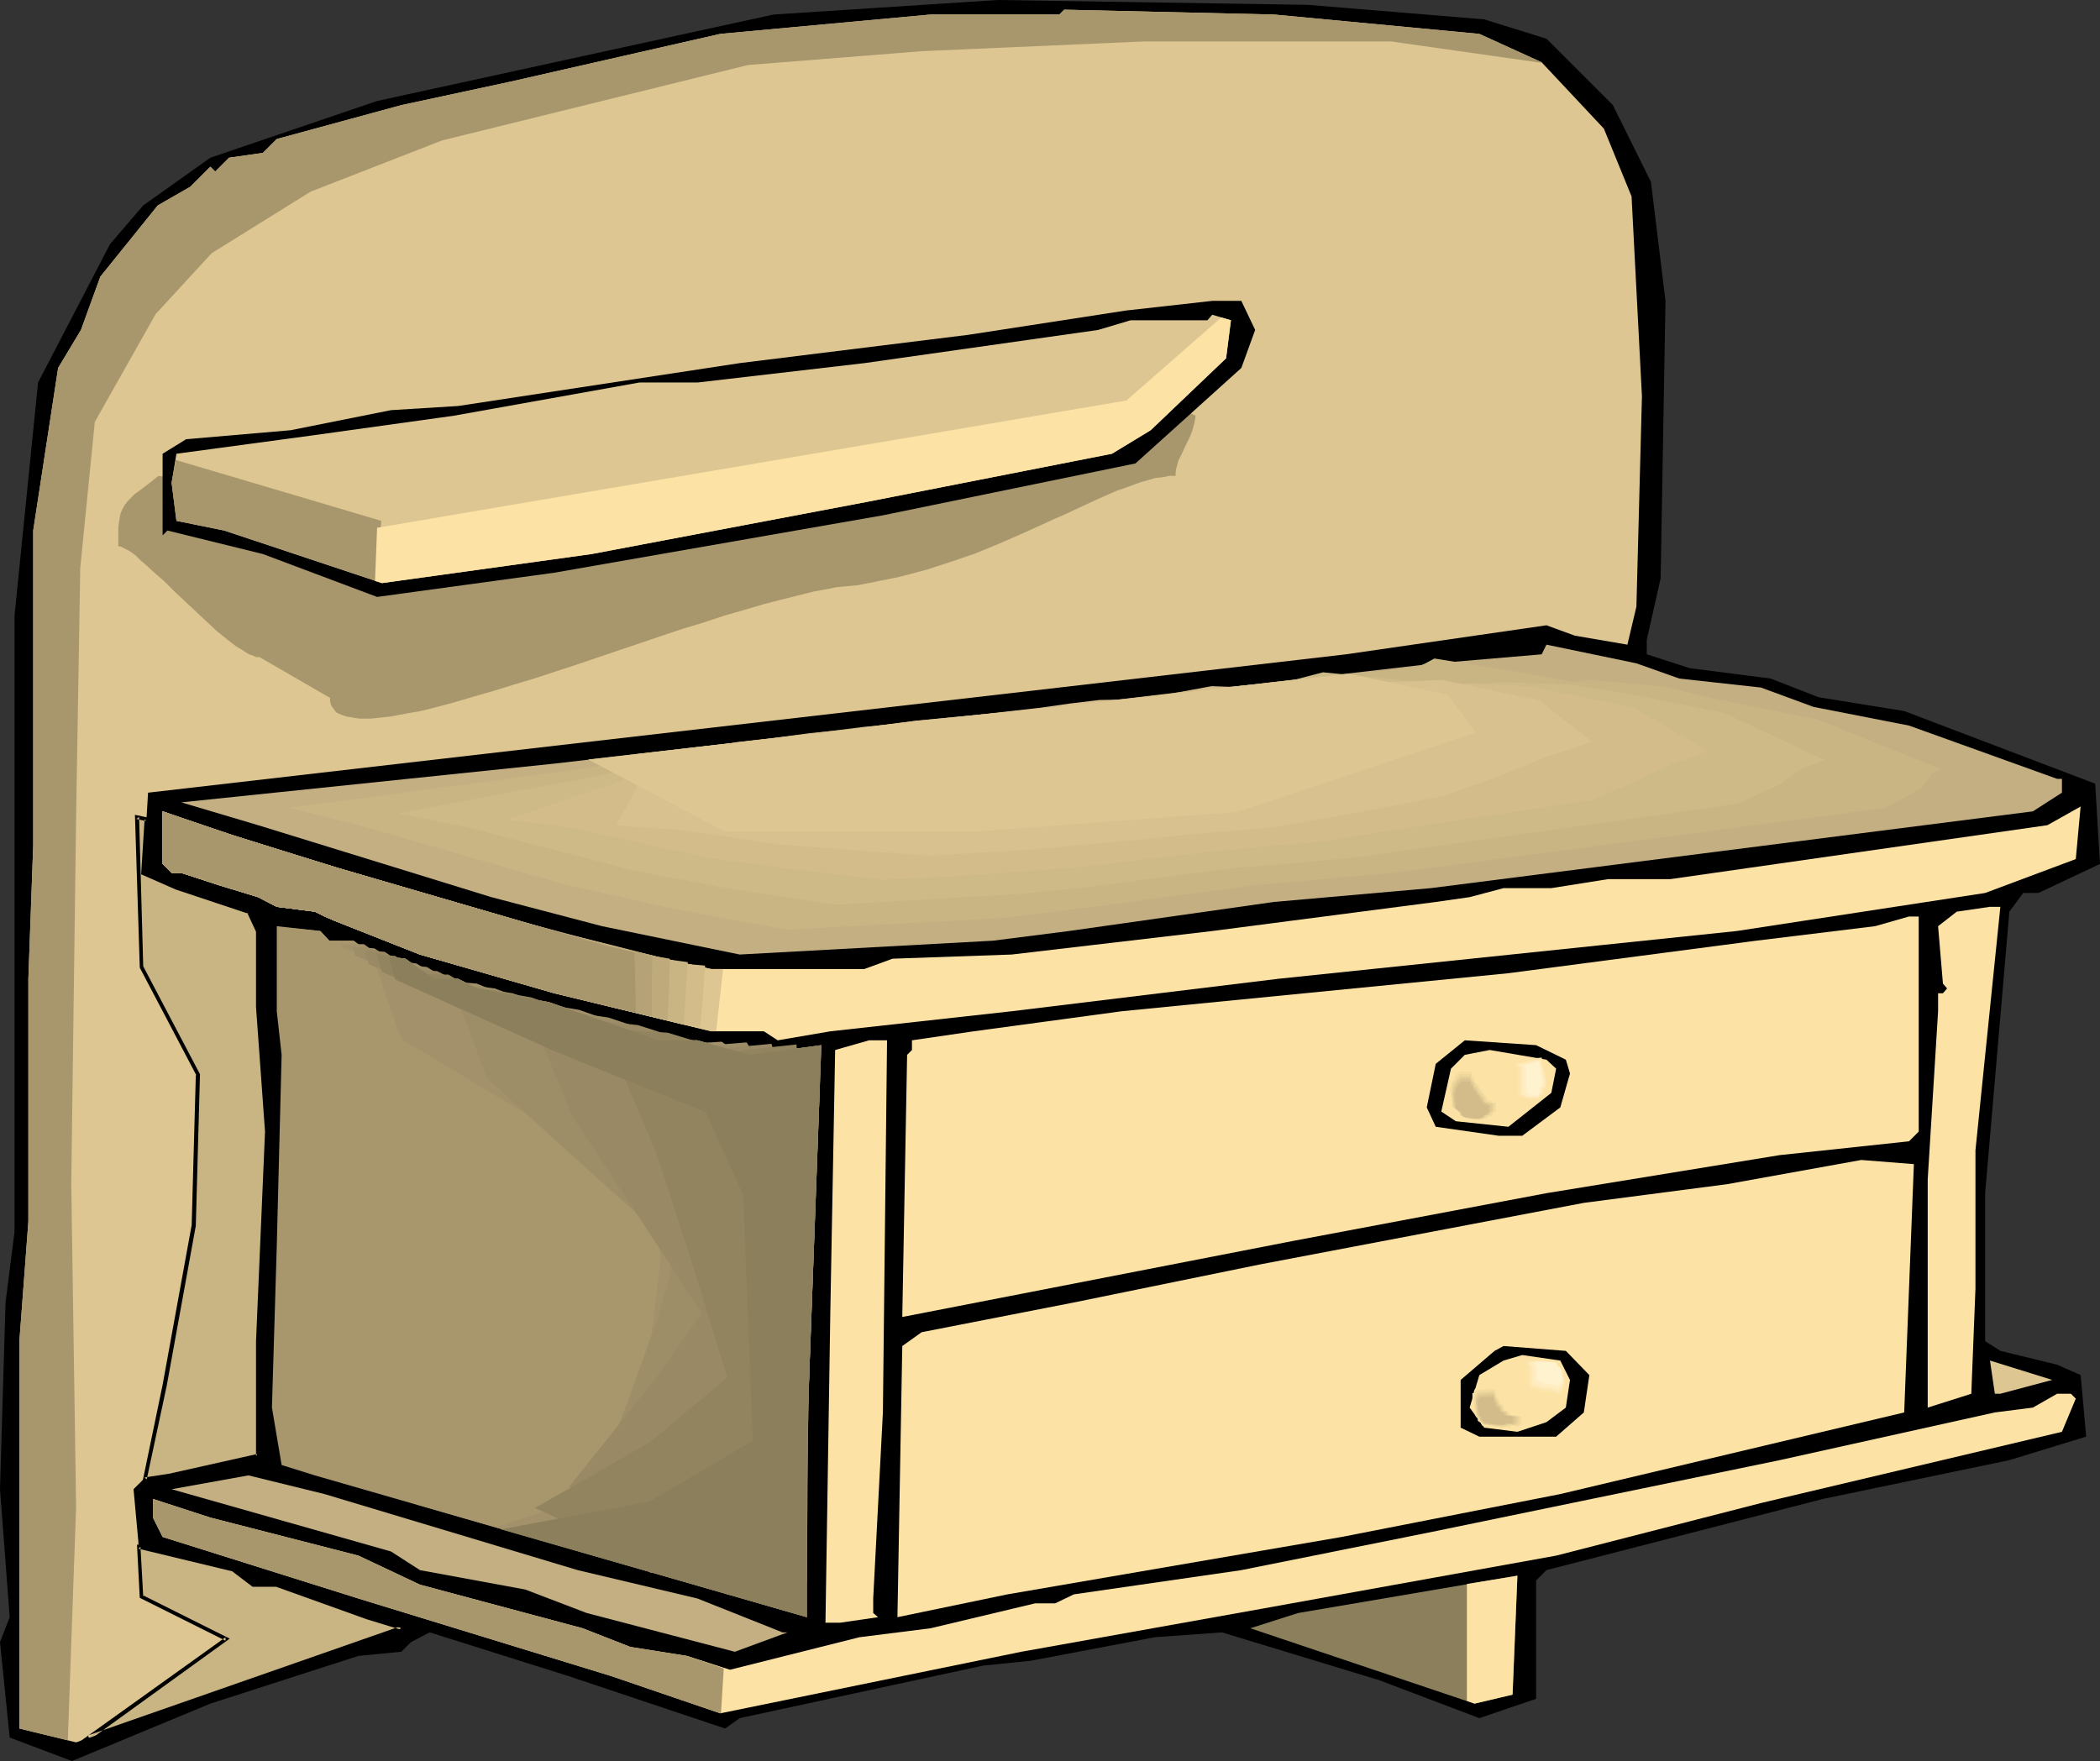
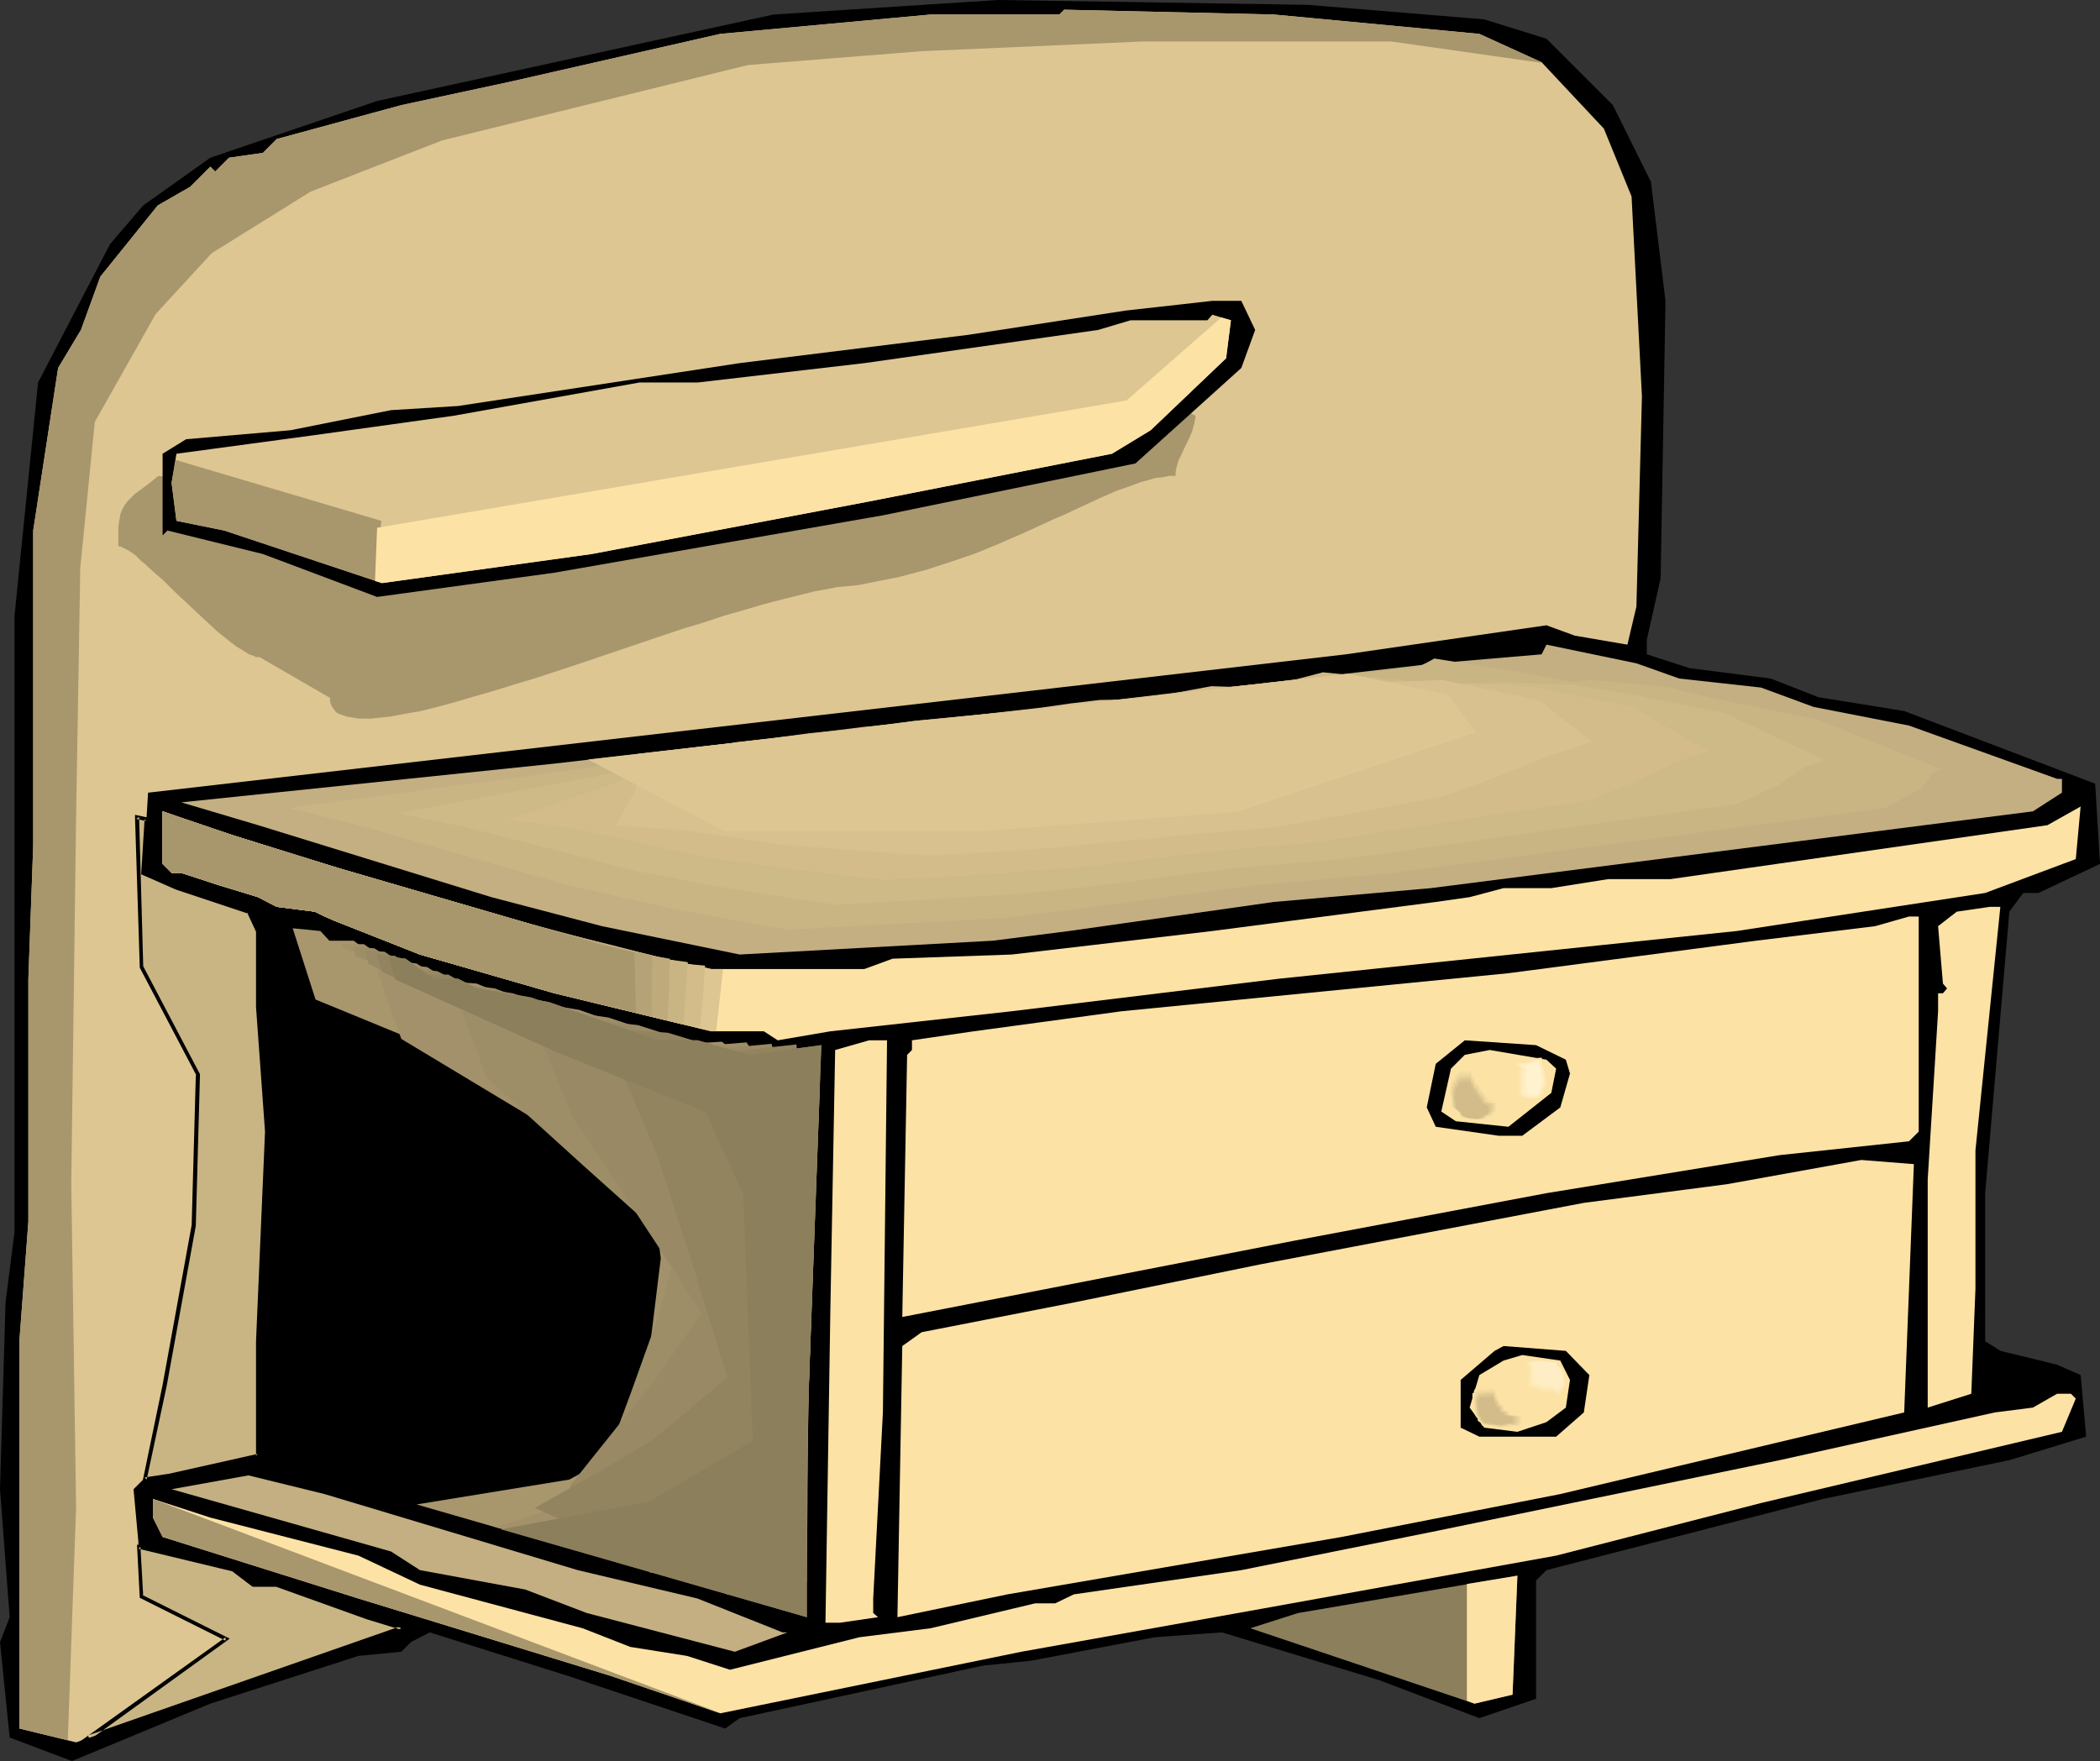
<svg xmlns="http://www.w3.org/2000/svg" xmlns:ns1="http://sodipodi.sourceforge.net/DTD/sodipodi-0.dtd" xmlns:ns2="http://www.inkscape.org/namespaces/inkscape" version="1.0" width="129.766mm" height="108.851mm" id="svg69" ns1:docname="Drawers 1.wmf">
  <rect width="100%" height="100%" fill="#333333" stroke="none" />
  <ns1:namedview id="namedview69" pagecolor="#ffffff" bordercolor="#000000" borderopacity="0.25" ns2:showpageshadow="2" ns2:pageopacity="0.0" ns2:pagecheckerboard="0" ns2:deskcolor="#d1d1d1" ns2:document-units="mm" />
  <defs id="defs1">
    <pattern id="WMFhbasepattern" patternUnits="userSpaceOnUse" width="6" height="6" x="0" y="0" />
  </defs>
  <path style="fill:#000000;fill-opacity:1;fill-rule:evenodd;stroke:none" d="m 346.632,4.524 14.544,4.524 15.514,15.513 8.888,17.936 3.394,27.793 -1.131,64.797 -3.232,14.381 v 3.393 l 10.019,3.232 18.907,2.424 11.15,4.363 20.038,3.232 44.602,16.967 1.131,18.744 -14.382,6.787 h -3.555 l -3.232,4.363 -5.656,65.767 v 34.58 l 3.555,2.262 13.251,3.232 5.494,2.424 1.293,14.381 -17.938,5.494 -43.47,9.049 -64.64,16.644 -2.424,2.424 v 27.632 l -13.251,4.524 -23.432,-8.887 -36.683,-11.15 -15.675,1.131 -28.926,5.494 -11.15,1.131 -56.883,12.281 -3.394,2.424 -36.683,-12.281 -32.32,-10.18 -4.363,2.262 -2.262,2.262 -10.019,0.97 -34.582,11.15 -32.32,13.412 L 2.262,405.912 0,383.613 2.262,377.795 0,347.901 1.293,304.272 3.394,287.79 V 143.814 L 8.888,89.359 25.694,57.041 33.451,47.992 49.126,36.842 88.072,23.592 180.669,3.393 233.027,0 305.424,1.131 Z" id="path1" />
  <path style="fill:#ddc691;fill-opacity:1;fill-rule:evenodd;stroke:none" d="m 345.5,7.918 14.544,6.625 14.544,15.513 6.464,15.836 2.424,46.699 -1.293,49.123 -2.101,8.887 -12.282,-2.101 -6.626,-2.424 -46.864,6.787 -66.902,7.756 -212.827,24.562 -1.131,18.744 7.757,3.555 16.806,5.494 2.262,4.524 v 17.775 l 2.101,29.086 -2.101,48.962 v 26.824 l -20.2,4.524 -6.626,0.97 -2.262,2.262 1.131,12.281 v 1.131 l 22.301,5.494 4.525,3.393 h 5.494 l 21.17,7.595 7.918,2.585 -75.952,26.662 -13.251,-3.232 v -90.49 l 2.101,-27.955 v -56.718 l 1.131,-31.187 v -73.523 l 5.818,-37.973 5.333,-8.887 4.525,-12.442 13.413,-16.644 7.595,-4.363 4.686,-4.686 1.131,1.131 3.232,-3.232 7.918,-1.131 3.232,-3.232 29.088,-7.918 25.533,-5.494 48.965,-11.15 49.126,-4.524 h 30.058 l 1.131,-1.131 48.965,1.131 z" id="path2" />
  <path style="fill:#a8966d;fill-opacity:1;fill-rule:evenodd;stroke:none" d="m 37.006,111.173 -1.616,1.293 -1.454,1.131 -1.293,0.97 -1.131,0.808 -0.808,0.808 -0.808,0.808 -0.646,0.808 -0.485,0.808 -0.323,0.646 -0.323,0.808 -0.162,0.97 -0.162,0.97 -0.162,1.131 v 1.293 3.232 h 0.485 l 0.646,0.323 0.646,0.323 0.646,0.323 0.97,0.646 0.808,0.646 0.97,0.97 0.97,0.808 2.101,1.939 2.424,2.101 2.424,2.424 2.586,2.424 5.01,4.686 2.424,2.262 2.424,1.939 2.101,1.616 1.131,0.646 0.97,0.646 0.808,0.485 0.97,0.323 0.646,0.323 h 0.808 l 16.483,9.534 v 0.808 l 0.162,0.646 0.323,0.646 0.485,0.646 0.485,0.646 0.646,0.323 0.808,0.323 0.97,0.323 0.97,0.162 0.97,0.162 1.131,0.162 h 1.293 1.293 l 1.454,-0.162 1.454,-0.162 1.616,-0.162 3.394,-0.646 3.717,-0.646 3.878,-0.97 4.202,-1.131 4.363,-1.293 4.525,-1.293 4.686,-1.454 4.848,-1.454 9.858,-3.232 10.019,-3.393 10.019,-3.393 4.848,-1.616 4.848,-1.454 4.848,-1.616 4.525,-1.293 4.363,-1.293 4.363,-1.131 3.878,-0.97 3.878,-0.97 3.555,-0.646 1.616,-0.323 1.616,-0.162 3.394,-0.323 3.232,-0.646 3.232,-0.646 3.232,-0.646 6.141,-1.616 5.979,-1.939 5.656,-1.939 5.494,-2.262 5.171,-2.262 5.01,-2.262 2.424,-1.131 2.262,-0.97 4.525,-2.101 4.202,-1.939 4.04,-1.777 1.939,-0.646 1.778,-0.646 1.778,-0.646 1.778,-0.485 1.616,-0.485 1.616,-0.162 1.616,-0.323 h 1.454 v -0.808 l 0.162,-0.97 0.485,-1.777 0.808,-1.616 0.808,-1.777 0.97,-1.939 0.646,-1.616 0.485,-1.777 0.162,-0.808 0.162,-0.97 -2.747,-1.293 -2.909,-0.97 -3.07,-0.97 -3.232,-0.808 -3.394,-0.646 -3.394,-0.485 -3.555,-0.323 -3.717,-0.323 -3.717,-0.162 -3.878,-0.162 -3.878,0.162 -3.878,0.162 -4.04,0.162 -4.04,0.323 -8.242,0.97 -8.08,0.97 -8.08,1.454 -7.757,1.293 -7.595,1.616 -3.717,0.808 -7.11,1.616 -3.232,0.808 -3.232,0.646 -3.07,0.808 -2.909,0.646 -2.747,0.808 -7.595,1.616 -7.918,1.454 -8.08,1.454 -8.08,1.131 -8.403,0.97 -8.403,0.97 -8.403,0.646 -8.403,0.485 -8.242,0.323 -8.403,0.162 -8.08,0.162 -7.918,-0.162 -7.595,-0.323 -7.595,-0.485 -7.11,-0.646 -3.394,-0.323 z" id="path3" />
  <path style="fill:#000000;fill-opacity:1;fill-rule:evenodd;stroke:none" d="m 293.142,77.078 -3.232,8.887 -24.725,22.299 -58.984,12.119 -76.76,13.412 -41.37,5.656 -26.664,-10.019 -22.301,-5.494 -1.131,1.131 v -19.068 l 5.494,-3.393 24.402,-2.101 23.432,-4.686 15.675,-0.97 65.771,-10.019 53.49,-6.625 36.683,-5.656 20.2,-2.262 h 6.787 z" id="path4" />
  <path style="fill:#ddc691;fill-opacity:1;fill-rule:evenodd;stroke:none" d="m 286.355,83.703 -17.614,16.805 -9.05,5.494 -56.722,11.15 -64.802,12.281 -48.965,6.787 -36.845,-12.281 -11.15,-2.262 -1.131,-8.887 1.131,-6.787 32.32,-4.363 32.482,-4.524 43.309,-7.756 h 13.574 l 38.946,-4.524 54.621,-7.756 7.595,-2.262 h 17.938 l 1.131,-1.293 4.363,1.293 z" id="path5" />
  <path style="fill:#c4af82;fill-opacity:1;fill-rule:evenodd;stroke:none" d="m 392.203,158.519 19.069,2.101 12.282,4.524 22.301,4.363 34.582,12.442 h 1.131 v 3.232 l -6.787,4.363 -140.592,17.936 -36.683,3.232 -47.834,6.787 -17.776,2.262 -59.146,3.232 -32.158,-6.625 -25.856,-6.787 -54.459,-16.805 -17.938,-5.332 87.102,-9.049 65.61,-7.595 18.907,-2.424 33.451,-3.232 38.946,-4.524 48.965,-5.656 24.725,-2.101 1.131,-2.262 21.008,4.363 z" id="path6" />
  <path style="fill:#fce2a5;fill-opacity:1;fill-rule:evenodd;stroke:none" d="m 463.63,208.612 -58.014,8.887 -106.979,11.15 -62.378,7.595 -42.339,4.686 -12.282,2.101 -3.232,-2.101 h -12.282 l -36.683,-8.887 -31.35,-9.049 -20.038,-7.918 -4.525,-2.101 -8.888,-1.131 -4.363,-2.262 -17.938,-5.656 h -2.262 l -2.101,-2.101 v -12.281 l 16.645,5.656 24.402,7.595 61.57,17.936 25.533,5.656 h 35.714 l 6.626,-2.424 27.795,-0.97 46.864,-5.494 52.197,-6.787 7.918,-1.131 7.918,-2.101 h 11.15 l 13.251,-2.101 h 14.544 l 88.072,-12.604 7.757,-4.363 -1.131,12.281 z" id="path7" />
  <path style="fill:#fce2a5;fill-opacity:1;fill-rule:evenodd;stroke:none" d="m 461.367,268.723 v 32.318 l -0.97,24.562 -10.181,3.232 v -53.324 l 2.424,-39.266 V 232.042 h 1.131 l 0.97,-1.131 -0.97,-1.131 -1.131,-13.412 4.363,-3.393 7.757,-1.131 h 2.424 z" id="path8" />
  <path style="fill:#fce2a5;fill-opacity:1;fill-rule:evenodd;stroke:none" d="m 448.116,264.36 -2.262,2.262 -30.219,3.232 -54.459,8.887 -59.146,11.15 -91.304,17.775 1.131,-61.242 1.131,-1.131 v -2.262 l 14.382,-2.101 34.582,-4.686 90.334,-8.887 57.853,-7.595 27.795,-3.393 7.918,-2.262 h 2.262 z" id="path9" />
-   <path style="fill:#a8966d;fill-opacity:1;fill-rule:evenodd;stroke:none" d="m 76.922,219.761 h 5.656 l 4.363,3.232 7.757,0.97 6.626,4.686 h 5.656 l 4.525,2.262 16.806,3.232 25.533,8.887 h 9.05 l 12.12,3.393 16.806,-2.262 -3.394,92.591 v 41.044 l -114.897,-33.126 -7.757,-2.424 -2.262,-13.412 1.131,-37.812 1.131,-44.599 -1.131,-10.18 v -19.875 l 10.181,1.131 z" id="path10" />
  <path style="fill:#fce2a5;fill-opacity:1;fill-rule:evenodd;stroke:none" d="m 206.201,329.965 -2.262,43.467 v 3.393 l 1.131,0.97 -8.888,1.293 h -3.394 l 1.131,-72.392 1.131,-61.404 7.918,-2.262 h 4.202 z" id="path11" />
  <path style="fill:#000000;fill-opacity:1;fill-rule:evenodd;stroke:none" d="m 365.7,247.555 0.97,3.232 -2.262,7.918 -8.888,6.625 h -5.494 l -14.706,-2.101 -2.101,-4.524 2.101,-10.18 6.787,-5.494 16.645,1.131 z" id="path12" />
  <path style="fill:#fce2a5;fill-opacity:1;fill-rule:evenodd;stroke:none" d="m 363.438,249.655 -1.131,5.656 -10.019,7.918 -12.282,-1.293 -3.394,-2.262 2.262,-10.019 3.232,-3.232 5.818,-1.131 13.251,2.262 z" id="path13" />
  <path style="fill:#fce2a5;fill-opacity:1;fill-rule:evenodd;stroke:none" d="m 444.723,329.965 -80.315,19.068 -51.066,10.019 -78.053,13.412 -25.694,5.332 1.131,-63.343 4.525,-3.232 35.552,-6.948 43.47,-8.887 75.629,-14.381 33.451,-4.363 31.35,-5.656 12.282,0.97 z" id="path14" />
  <path style="fill:#000000;fill-opacity:1;fill-rule:evenodd;stroke:none" d="m 371.195,321.239 -1.293,8.726 -6.464,5.656 h -17.938 l -4.363,-2.101 v -11.15 l 7.918,-6.787 2.101,-1.131 14.544,1.131 z" id="path15" />
  <path style="fill:#fce2a5;fill-opacity:1;fill-rule:evenodd;stroke:none" d="m 366.67,322.37 -0.97,6.464 -4.525,3.393 -6.787,2.262 -7.757,-0.97 -3.394,-4.686 2.262,-7.595 5.656,-3.393 4.363,-1.293 8.888,1.293 z" id="path16" />
-   <path style="fill:#ddc691;fill-opacity:1;fill-rule:evenodd;stroke:none" d="m 467.185,325.602 h -1.293 l -1.131,-7.756 14.544,4.524 z" id="path17" />
  <path style="fill:#fce2a5;fill-opacity:1;fill-rule:evenodd;stroke:none" d="m 484.799,326.733 -3.232,7.756 -70.296,16.644 -47.834,12.281 -68.034,12.281 -56.883,10.18 -70.296,14.381 -25.533,-8.726 -58.984,-18.098 -45.733,-14.381 -2.262,-4.524 v -4.363 l 13.413,4.363 34.582,8.887 14.382,6.787 37.976,10.18 11.15,4.363 13.251,2.101 10.019,3.232 30.219,-7.595 16.645,-2.101 24.402,-5.817 h 4.686 l 4.363,-2.101 39.107,-5.656 44.278,-8.887 81.446,-16.805 50.258,-11.15 8.888,-1.131 5.656,-3.232 h 3.232 z" id="path18" />
  <path style="fill:#c4af82;fill-opacity:1;fill-rule:evenodd;stroke:none" d="m 134.936,366.807 27.957,6.625 19.877,7.918 h 1.131 l -12.282,4.524 -34.582,-9.049 -14.382,-5.494 -24.563,-4.524 -6.787,-4.363 -51.227,-14.543 17.938,-3.232 17.776,4.363 z" id="path19" />
  <path style="fill:#8c7f5b;fill-opacity:1;fill-rule:evenodd;stroke:none" d="m 344.369,397.994 -52.358,-17.613 11.15,-3.555 51.227,-8.726 -1.131,27.793 z" id="path20" />
  <path style="fill:#a8966d;fill-opacity:1;fill-rule:evenodd;stroke:none" d="m 345.5,7.918 14.544,6.625 0.162,0.162 -35.229,-5.009 H 266.801 L 215.251,11.958 174.689,15.189 103.262,32.803 72.558,44.76 49.45,59.142 36.36,73.361 22.139,98.569 l -3.394,34.095 -0.97,58.172 -1.131,85.642 1.131,75.624 -1.939,54.456 -11.312,-2.747 v -90.49 l 2.101,-27.955 v -56.718 l 1.131,-31.187 v -73.523 l 5.818,-37.973 5.333,-8.887 4.525,-12.442 13.413,-16.644 7.595,-4.363 4.686,-4.686 1.131,1.131 3.232,-3.232 7.918,-1.131 3.232,-3.232 29.088,-7.918 25.533,-5.494 48.965,-11.15 49.126,-4.524 h 30.058 l 1.131,-1.131 48.965,1.131 z" id="path21" />
  <path style="fill:#fce2a5;fill-opacity:1;fill-rule:evenodd;stroke:none" d="m 344.369,397.994 -1.778,-0.646 v -27.309 l 11.797,-1.939 -1.131,27.793 z" id="path22" />
-   <path style="fill:#a8966d;fill-opacity:1;fill-rule:evenodd;stroke:none" d="m 168.387,400.256 h -0.162 l -25.533,-8.726 -58.984,-18.098 -45.733,-14.381 -2.262,-4.524 v -4.363 l 13.413,4.363 34.582,8.887 14.382,6.787 37.976,10.18 11.15,4.363 13.251,2.101 8.565,2.909 z" id="path23" />
+   <path style="fill:#a8966d;fill-opacity:1;fill-rule:evenodd;stroke:none" d="m 168.387,400.256 h -0.162 l -25.533,-8.726 -58.984,-18.098 -45.733,-14.381 -2.262,-4.524 v -4.363 z" id="path23" />
  <path style="fill:#a8966d;fill-opacity:1;fill-rule:evenodd;stroke:none" d="m 87.91,135.735 -35.552,-11.796 -11.15,-2.262 -1.131,-8.887 0.97,-5.332 47.995,14.22 z" id="path24" />
  <path style="fill:#ddc691;fill-opacity:1;fill-rule:evenodd;stroke:none" d="m 167.256,240.929 h -1.131 l -36.683,-8.887 -31.35,-9.049 -20.038,-7.918 -4.525,-2.101 -8.888,-1.131 -4.363,-2.262 -17.938,-5.656 h -2.262 l -2.101,-2.101 v -12.281 l 16.645,5.656 24.402,7.595 61.57,17.936 25.533,5.656 h 2.747 z" id="path25" />
  <path style="fill:#d3bc89;fill-opacity:1;fill-rule:evenodd;stroke:none" d="m 163.539,239.96 -2.424,-0.323 -2.424,-0.485 -32.482,-8.079 -28.118,-8.079 -20.038,-7.918 -2.262,-0.97 -2.262,-1.131 -8.888,-1.131 -4.363,-2.262 -9.05,-2.747 -8.888,-2.909 h -2.262 l -2.101,-2.101 v -12.281 l 8.242,2.909 8.403,2.747 12.282,3.878 12.12,3.717 55.429,16.159 26.502,6.302 1.939,0.162 1.778,0.162 -0.485,7.11 z" id="path26" />
  <path style="fill:#c9b584;fill-opacity:1;fill-rule:evenodd;stroke:none" d="m 159.661,239.314 -8.242,-1.939 -28.28,-7.272 -25.048,-7.11 -20.038,-7.918 -2.262,-0.97 -2.262,-1.131 -8.888,-1.131 -4.363,-2.262 -9.05,-2.747 -8.888,-2.909 h -2.262 l -2.101,-2.101 v -12.281 l 8.242,2.909 8.403,2.747 12.282,3.878 12.12,3.717 24.563,7.272 24.563,7.11 13.898,3.393 13.898,3.555 4.686,0.646 -0.485,7.272 z" id="path27" />
  <path style="fill:#bfaa7c;fill-opacity:1;fill-rule:evenodd;stroke:none" d="m 155.944,238.344 -5.979,-1.454 -5.818,-1.293 -12.12,-3.07 -11.958,-3.232 -21.978,-6.302 -20.038,-7.918 -2.262,-0.97 -2.262,-1.131 -8.888,-1.131 -4.363,-2.262 -9.05,-2.747 -8.888,-2.909 h -2.262 l -2.101,-2.101 v -12.281 l 8.242,2.909 8.403,2.747 12.282,3.878 12.12,3.717 43.147,12.604 28.603,7.595 1.454,0.323 1.293,0.162 2.909,0.485 -0.162,7.272 z" id="path28" />
  <path style="fill:#b5a377;fill-opacity:1;fill-rule:evenodd;stroke:none" d="m 152.227,237.536 -15.514,-3.717 -19.877,-5.494 -18.746,-5.332 -20.038,-7.918 -2.262,-0.97 -2.262,-1.131 -8.888,-1.131 -4.363,-2.262 -9.05,-2.747 -8.888,-2.909 h -2.262 l -2.101,-2.101 v -12.281 l 8.242,2.909 8.403,2.747 12.282,3.878 12.12,3.717 37.006,10.826 14.867,4.201 14.706,4.04 6.787,1.293 -0.162,7.272 z" id="path29" />
  <path style="fill:#a8966d;fill-opacity:1;fill-rule:evenodd;stroke:none" d="m 148.51,236.566 -19.069,-4.524 -31.35,-9.049 -20.038,-7.918 -4.525,-2.101 -8.888,-1.131 -4.363,-2.262 -17.938,-5.656 h -2.262 l -2.101,-2.101 v -12.281 l 16.645,5.656 24.402,7.595 61.57,17.936 7.595,1.777 z" id="path30" />
  <path style="fill:#fce2a5;fill-opacity:1;fill-rule:evenodd;stroke:none" d="m 286.355,83.703 -17.614,16.805 -9.05,5.494 -56.722,11.15 -64.802,12.281 -48.965,6.787 -1.616,-0.485 0.485,-12.442 175.013,-29.732 22.139,-19.391 2.262,0.646 z" id="path31" />
  <path style="fill:#c9b584;fill-opacity:1;fill-rule:evenodd;stroke:none" d="m 453.287,179.687 -0.97,0.485 -0.97,0.485 -2.747,3.555 -8.242,4.524 -115.221,15.189 -32.482,2.909 -20.523,2.747 -20.685,2.747 -17.13,2.101 -50.419,2.747 -14.382,-2.585 -14.382,-2.747 -23.594,-5.332 -46.541,-13.412 -17.291,-4.363 66.418,-8.887 24.725,-3.878 24.725,-3.878 8.888,-1.131 9.05,-1.131 14.867,-1.454 14.867,-1.454 16.968,-1.939 16.968,-1.939 42.178,-4.848 11.797,-1.131 11.635,-1.131 2.101,-0.97 2.101,-1.131 20.2,3.232 11.958,2.262 4.04,-0.485 17.938,1.616 6.302,1.616 6.464,1.454 22.462,4.524 14.382,5.817 z" id="path32" />
  <path style="fill:#ceba87;fill-opacity:1;fill-rule:evenodd;stroke:none" d="m 426.139,177.586 -2.424,0.97 -2.586,0.808 -5.494,3.878 -9.696,4.524 -89.85,12.604 -14.059,1.293 -14.059,1.131 -34.744,4.524 -8.403,0.808 -8.242,0.808 -41.531,2.424 -12.605,-1.939 -12.605,-1.939 -21.493,-4.04 -38.622,-10.019 -16.645,-3.393 22.947,-4.363 22.947,-4.201 32.966,-8.079 8.565,-0.97 8.565,-1.131 12.928,-1.293 12.928,-1.293 14.706,-1.616 14.382,-1.616 17.614,-2.101 17.614,-2.101 11.15,-1.131 5.656,-0.485 5.494,-0.646 3.717,-0.97 3.717,-0.97 4.848,0.485 4.848,0.485 9.534,0.97 13.898,1.293 7.918,-0.97 8.403,0.323 8.565,0.323 13.09,2.101 22.624,4.524 11.797,5.494 z" id="path33" />
  <path style="fill:#d3bc89;fill-opacity:1;fill-rule:evenodd;stroke:none" d="m 398.99,175.486 -7.918,2.747 -8.403,4.04 -11.15,4.686 -32.32,4.848 -32.32,5.009 -11.797,0.97 -11.797,1.131 -14.221,1.616 -14.059,1.777 -8.08,0.646 -8.08,0.646 -16.322,1.131 -16.322,0.808 -21.816,-2.585 -9.534,-1.293 -9.696,-1.293 -30.704,-6.787 -7.918,-1.131 -8.08,-0.97 25.371,-8.564 16.645,-8.079 16.16,-1.939 11.15,-1.293 10.989,-1.131 12.12,-1.293 11.958,-1.454 14.221,-1.616 14.059,-1.616 10.666,-1.131 10.666,-1.131 10.504,-1.939 9.211,0.323 9.211,0.485 h 15.675 l 11.635,-1.293 h 8.242 l 7.918,-0.162 13.413,0.808 11.474,2.424 11.474,2.262 8.888,5.171 z" id="path34" />
  <path style="fill:#d8c18e;fill-opacity:1;fill-rule:evenodd;stroke:none" d="m 371.841,173.224 -5.494,1.939 -5.494,1.777 -5.494,2.262 -5.656,2.262 -12.605,4.524 -19.554,3.717 -19.715,3.555 -19.392,1.616 -10.827,1.131 -10.827,0.97 -15.514,1.454 -23.917,1.454 -9.211,-0.646 -9.05,-0.646 -16.968,-1.293 -22.786,-3.393 -7.757,-0.485 -7.757,-0.646 2.424,-4.201 2.262,-4.201 0.485,-8.241 15.352,-1.777 9.05,-0.97 9.05,-0.97 9.696,-1.131 9.696,-1.131 21.331,-2.585 10.019,-1.131 10.019,-1.131 6.787,-0.97 6.787,-0.808 8.888,-0.162 8.726,-0.323 17.614,-0.97 7.757,-0.97 7.757,-0.808 15.19,-0.97 6.949,-0.162 7.11,-0.323 11.474,2.424 11.474,2.424 5.979,4.848 z" id="path35" />
  <path style="fill:#ddc691;fill-opacity:1;fill-rule:evenodd;stroke:none" d="m 137.36,177.425 57.691,-6.625 18.907,-2.424 33.451,-3.232 38.946,-4.524 28.603,-3.232 23.109,4.848 6.626,8.887 -55.914,18.583 -60.438,4.524 h -59.146 z" id="path36" />
  <path style="fill:#c9b584;fill-opacity:1;fill-rule:evenodd;stroke:none" d="m 32.482,361.313 22.139,5.494 4.525,3.393 h 5.494 l 21.17,7.595 7.918,2.585 -73.043,25.531 32.158,-22.946 -19.715,-10.019 z m 1.778,-169.992 -0.808,12.604 7.757,3.555 16.806,5.494 2.262,4.524 v 17.775 l 2.101,29.086 -2.101,48.962 v 26.824 l -20.2,4.524 -6.302,0.97 4.686,-22.138 6.787,-37.327 0.97,-35.065 -13.09,-25.208 -1.131,-35.065 z" id="path37" />
  <path style="fill:#000000;fill-opacity:1;fill-rule:evenodd;stroke:none" d="m 32.805,361.313 -0.485,0.485 22.139,5.332 h -0.162 l 4.686,3.555 h 5.656 -0.162 l 21.17,7.595 7.918,2.424 v -0.808 l -73.043,25.531 0.485,0.97 32.643,-23.592 -20.362,-10.18 0.162,0.323 -0.646,-11.634 -0.808,-0.485 0.646,12.442 20.038,10.019 v -0.808 l -34.744,24.885 77.245,-26.985 -9.211,-2.909 -21.331,-7.756 h -5.494 l 0.323,0.162 -4.686,-3.555 -22.786,-5.494 z" id="path38" />
  <path style="fill:#000000;fill-opacity:1;fill-rule:evenodd;stroke:none" d="m 34.098,191.806 -0.323,-0.485 -0.808,12.927 8.08,3.555 v 0 l 16.968,5.656 -0.323,-0.323 2.101,4.524 v -0.162 17.775 l 2.101,29.086 v 0 l -2.101,48.962 v 26.824 l 0.323,-0.485 -20.2,4.524 h 0.162 l -6.302,0.97 0.485,0.485 4.686,-21.976 6.787,-37.327 v -0.162 l 0.97,-35.226 -13.251,-25.208 v 0.162 l -0.97,-35.065 -0.646,0.485 2.262,0.485 0.485,-0.808 -3.07,-0.646 1.131,35.711 13.251,25.208 -0.162,-0.162 -0.97,35.065 v 0 l -6.787,37.327 -4.686,22.622 6.949,-1.131 v 0 l 20.362,-4.524 0.162,-27.147 2.101,-48.962 v -0.162 l -2.101,-28.924 v 0 -17.936 l -2.424,-4.686 -16.968,-5.656 v 0 l -7.757,-3.393 0.162,0.323 0.808,-12.927 z" id="path39" />
  <path style="fill:#a8966d;fill-opacity:1;fill-rule:evenodd;stroke:none" d="m 76.922,219.761 h 5.656 l 4.363,3.232 7.757,0.97 6.626,4.686 h 5.656 l 4.525,2.262 16.806,3.232 25.533,8.887 h 9.05 l 12.12,3.393 16.806,-2.262 -3.394,92.591 v 41.044 l -91.142,-26.339 35.714,-5.817 24.078,-13.25 -2.101,-52.678 -8.888,-17.613 -35.067,-13.25 -37.33,-15.351 -5.333,-16.644 6.464,0.646 z" id="path40" />
  <path style="fill:#a3916b;fill-opacity:1;fill-rule:evenodd;stroke:none" d="m 79.669,220.569 h 2.747 2.586 l 2.424,1.777 2.424,1.777 3.717,0.485 3.717,0.485 3.07,1.939 3.07,2.101 3.878,0.323 4.04,0.323 8.565,3.555 7.595,1.293 7.757,1.293 11.474,4.04 11.474,3.878 5.171,-0.162 5.171,-0.323 4.848,3.555 4.848,3.717 13.251,2.747 -1.454,39.428 -1.454,39.428 v 18.744 l -0.162,18.744 -72.882,-12.927 21.331,-6.787 6.141,-6.302 5.979,-6.302 5.333,-43.467 -2.262,-16.967 -14.059,-8.079 -14.221,-8.079 -15.029,-9.049 -15.029,-9.049 -3.07,-8.564 -2.909,-8.726 -2.101,-2.262 -5.656,-1.616 -0.162,-0.646 z" id="path41" />
  <path style="fill:#9e8e68;fill-opacity:1;fill-rule:evenodd;stroke:none" d="m 82.416,221.216 5.01,0.323 2.747,1.777 2.586,1.939 3.555,0.323 3.394,0.323 5.656,3.555 5.171,0.808 5.01,0.646 6.464,2.424 6.464,2.424 6.787,0.97 6.787,0.97 10.181,3.393 10.181,3.393 11.958,-0.97 3.555,5.656 1.778,2.747 1.778,2.909 9.534,7.918 -2.262,64.797 -0.162,16.967 -0.162,16.967 -27.31,0.323 -27.31,0.323 3.555,-3.878 3.555,-3.878 v -2.909 -3.07 l 0.162,-6.14 6.302,-16.967 6.141,-17.128 2.262,-8.079 2.262,-8.241 -10.827,-9.695 -10.827,-9.695 -22.786,-20.683 -3.232,-8.887 -3.394,-8.726 -10.342,-5.494 -6.787,-2.585 -6.787,-2.747 -0.323,-0.97 z" id="path42" />
  <path style="fill:#998965;fill-opacity:1;fill-rule:evenodd;stroke:none" d="m 85.163,222.023 2.424,0.162 2.262,0.162 5.818,4.04 6.464,0.485 2.747,1.454 2.586,1.616 6.141,1.131 6.141,0.97 17.13,6.14 12.12,1.293 17.614,5.656 6.787,-0.646 6.787,-0.646 4.363,15.189 3.07,6.464 3.07,6.464 -1.778,50.901 -0.485,30.379 -36.522,14.22 -7.11,-8.726 -2.909,-2.909 -3.07,-2.747 -5.818,-5.817 19.877,-24.885 5.494,-7.756 5.494,-7.918 -3.717,-5.494 -3.555,-5.656 -7.434,-11.311 -15.514,-23.43 -3.717,-9.049 -3.717,-9.049 -9.211,-4.201 -9.211,-4.201 -10.989,-4.524 -10.666,-4.524 z" id="path43" />
  <path style="fill:#938460;fill-opacity:1;fill-rule:evenodd;stroke:none" d="m 87.91,222.831 2.262,0.323 2.101,0.162 3.232,2.101 3.07,2.101 2.909,0.162 h 3.232 l 4.686,2.747 14.706,2.585 10.666,3.878 10.666,3.717 10.504,0.646 7.434,2.262 7.434,2.262 7.595,-0.97 7.595,-0.808 1.778,19.229 1.293,8.887 1.293,9.211 -0.646,18.421 -0.646,18.583 -0.323,13.25 -0.323,13.412 -9.05,13.897 -9.211,13.735 -21.493,-9.534 -11.797,-5.332 -11.958,-5.494 13.736,-7.756 13.574,-7.918 8.888,-7.433 8.726,-7.433 -7.918,-25.693 -8.403,-26.016 -7.918,-18.744 -26.987,-11.311 -14.706,-6.464 -14.706,-6.464 -0.646,-2.101 z" id="path44" />
  <path style="fill:#8c7f5b;fill-opacity:1;fill-rule:evenodd;stroke:none" d="m 90.819,223.478 3.878,0.485 6.626,4.686 h 5.656 l 4.525,2.262 16.806,3.232 25.533,8.887 h 9.05 l 12.12,3.393 16.806,-2.262 -3.394,92.591 v 41.044 l -71.427,-20.522 34.582,-6.464 24.24,-14.22 -2.262,-57.526 -8.726,-19.229 -35.229,-14.22 -37.33,-16.805 z" id="path45" />
  <path style="fill:#fce2a5;fill-opacity:1;fill-rule:evenodd;stroke:none" d="m 346.147,261.774 h -1.293 l -1.778,-0.323 -0.97,-0.162 -0.646,-0.323 -0.646,-0.485 v -0.323 l -0.162,-0.323 -0.323,-0.323 h -0.323 v -0.323 h -0.323 v -0.485 h -0.323 l -0.485,-0.323 -0.162,-1.777 -0.162,-1.616 v -0.808 -0.808 l 0.323,-0.97 0.485,-0.808 h 0.323 v -0.808 l 0.646,-0.485 0.162,-0.323 0.162,-0.323 h 2.909 l 0.323,1.454 h 0.485 l 0.323,1.454 h 0.162 0.162 l 0.162,0.323 v 0 h 0.162 l 0.162,0.485 0.162,0.485 0.808,0.97 0.808,0.97 0.162,0.323 0.162,0.485 0.323,0.323 h 0.808 v 0.323 h 0.97 v 2.262 l -0.323,0.323 h -0.323 v 0.323 l -0.323,0.485 h -0.485 -0.323 v 0.162 l -0.162,0.323 -0.323,0.162 h -0.162 z" id="path46" />
  <path style="fill:#f4dba0;fill-opacity:1;fill-rule:evenodd;stroke:none" d="m 345.824,261.613 h -1.131 l -1.616,-0.162 -0.97,-0.323 -0.646,-0.323 -0.485,-0.323 -0.162,-0.323 v -0.323 l -0.323,-0.323 h -0.323 v -0.323 h -0.323 v -0.323 h -0.323 l -0.485,-0.323 v -1.777 l -0.323,-1.454 v -0.808 l 0.162,-0.808 0.162,-0.808 0.485,-0.97 h 0.323 v -0.646 l 0.646,-0.485 0.162,-0.162 0.162,-0.323 h 2.747 l 0.162,0.646 0.162,0.646 h 0.323 l 0.323,1.454 h 0.323 v 0 l 0.162,0.323 v 0 h 0.162 l 0.162,0.323 0.162,0.485 0.808,0.97 0.646,0.808 0.323,0.485 v 0.323 l 0.323,0.323 h 0.808 v 0.485 h 0.97 v 1.939 l -0.162,0.162 -0.162,0.162 h -0.323 v 0.323 l -0.162,0.323 -0.162,0.162 h -0.485 -0.323 l -0.162,0.485 h -0.162 l -0.323,0.162 -0.485,0.162 z" id="path47" />
  <path style="fill:#edd69b;fill-opacity:1;fill-rule:evenodd;stroke:none" d="m 345.824,261.451 h -1.293 l -1.616,-0.162 -0.808,-0.162 -0.646,-0.323 -0.323,-0.323 -0.162,-0.323 -0.162,-0.323 v -0.162 l -0.162,-0.162 h -0.323 v -0.323 h -0.323 v -0.323 h -0.323 l -0.323,-0.162 -0.162,-1.616 -0.162,-1.454 v -0.808 -0.808 l 0.162,-0.646 0.485,-0.808 h 0.323 v -0.646 l 0.162,-0.323 0.323,-0.162 0.323,-0.162 v -0.323 h 2.747 l 0.323,1.293 h 0.323 l 0.162,0.646 0.162,0.485 h 0.162 v 0.162 l 0.162,0.162 v 0 h 0.323 v 0.485 l 0.323,0.323 1.131,1.616 0.323,0.485 v 0.323 l 0.162,0.162 0.162,0.323 h 0.646 v 0.323 h 1.131 v 1.777 l -0.485,0.323 h -0.323 v 0.323 0.323 l -0.323,0.162 h -0.323 -0.323 l -0.162,0.323 -0.162,0.162 h -0.323 l -0.485,0.323 z" id="path48" />
  <path style="fill:#e2cc93;fill-opacity:1;fill-rule:evenodd;stroke:none" d="m 345.5,261.451 h -0.97 l -1.454,-0.323 -0.808,-0.162 -0.646,-0.162 -0.485,-0.323 v -0.646 l -0.323,-0.323 h -0.323 v -0.323 h -0.323 v -0.162 h -0.323 l -0.162,-0.162 -0.162,-0.162 -0.162,-1.454 -0.162,-1.454 v -0.646 l 0.162,-0.646 0.162,-0.808 0.323,-0.646 h 0.323 v -0.646 l 0.323,-0.162 0.323,-0.323 0.162,-0.162 0.162,-0.162 h 2.262 l 0.162,0.646 0.162,0.485 h 0.323 l 0.323,1.131 0.162,0.162 h 0.162 v 0.162 h 0.162 l 0.162,0.323 0.162,0.485 0.646,0.808 0.646,0.646 0.162,0.485 v 0.323 l 0.323,0.323 h 0.646 v 0.162 h 0.97 v 1.777 l -0.323,0.323 h -0.323 v 0.323 l -0.162,0.162 -0.162,0.162 h -0.323 -0.323 v 0.323 h -0.162 l -0.323,0.323 -0.485,0.162 z" id="path49" />
  <path style="fill:#dbc491;fill-opacity:1;fill-rule:evenodd;stroke:none" d="m 345.339,261.29 h -0.97 l -1.454,-0.162 -0.646,-0.162 -0.485,-0.162 -0.485,-0.323 -0.162,-0.485 -0.323,-0.323 h -0.162 v -0.323 h -0.323 v -0.323 h -0.323 l -0.162,-0.162 -0.162,-1.454 -0.162,-1.293 v -1.131 l 0.162,-0.646 0.323,-0.808 h 0.323 V 252.887 l 0.485,-0.323 0.323,-0.162 v -0.323 h 2.262 l 0.162,0.646 0.162,0.485 h 0.162 l 0.323,1.131 h 0.323 v 0.162 0.162 h 0.323 v 0.323 l 0.162,0.323 1.131,1.454 0.162,0.323 0.162,0.323 0.162,0.162 v 0.162 h 0.646 v 0.323 h 0.808 v 1.616 l -0.162,0.323 h -0.323 v 0.162 l -0.323,0.323 h -0.323 -0.323 v 0.323 l -0.485,0.323 z" id="path50" />
  <path style="fill:#d3bc89;fill-opacity:1;fill-rule:evenodd;stroke:none" d="m 345.177,261.29 h -0.97 l -1.293,-0.162 -0.646,-0.162 -0.485,-0.162 -0.323,-0.323 -0.162,-0.485 -0.162,-0.323 h -0.323 v -0.162 h -0.323 v -0.323 h -0.323 l -0.162,-0.323 v -1.131 l -0.323,-1.293 0.162,-1.131 0.162,-0.646 0.162,-0.646 h 0.323 v -0.485 l 0.485,-0.485 0.162,-0.162 0.162,-0.162 h 2.101 l 0.162,0.97 h 0.323 l 0.323,1.131 v 0 h 0.162 v 0.162 h 0.162 0.162 v 0.323 l 0.162,0.323 0.646,0.808 0.485,0.646 0.162,0.323 v 0.323 l 0.323,0.162 h 0.485 v 0.323 h 0.646 v 1.454 l -0.162,0.323 h -0.162 v 0.162 l -0.323,0.323 h -0.323 -0.162 l -0.162,0.323 -0.162,0.162 -0.323,0.162 z" id="path51" />
  <path style="fill:#fce2a5;fill-opacity:1;fill-rule:evenodd;stroke:none" d="m 356.166,256.927 -0.323,-0.162 -0.646,-0.162 -0.646,-0.323 -0.485,-0.485 v -6.625 l -1.131,-1.131 v 0.162 l 1.778,-0.323 1.778,-0.323 1.778,-0.323 1.778,-0.162 0.162,0.646 0.162,0.808 0.323,0.97 0.646,2.101 0.162,0.97 v 0.97 l -0.323,0.808 h -0.485 v 1.454 l -0.485,0.162 -0.323,0.162 -0.323,0.323 v 0.485 h -0.485 z" id="path52" />
  <path style="fill:#fce5ad;fill-opacity:1;fill-rule:evenodd;stroke:none" d="m 356.489,256.765 -0.323,-0.162 -0.646,-0.162 -0.485,-0.323 -0.485,-0.323 v -6.464 l -0.485,-0.485 -0.485,-0.485 1.616,-0.162 1.616,-0.323 1.616,-0.323 1.616,-0.323 v 0.646 l 0.323,0.808 0.485,1.939 0.162,0.97 0.162,0.97 v 0.808 l -0.162,0.808 h -0.485 v 1.616 h -0.323 l -0.323,0.323 -0.323,0.323 v 0.323 h -0.485 z" id="path53" />
  <path style="fill:#ffe8b7;fill-opacity:1;fill-rule:evenodd;stroke:none" d="m 356.812,256.442 h -0.323 l -0.485,-0.323 -0.97,-0.485 v -6.14 l -0.808,-0.97 1.293,-0.162 1.616,-0.323 1.454,-0.485 h 1.293 v 0.646 l 0.323,0.646 0.485,1.777 0.323,1.939 v 0.808 l -0.162,0.808 h -0.485 v 1.454 h -0.323 l -0.323,0.162 -0.162,0.323 -0.162,0.323 h -0.485 z" id="path54" />
  <path style="fill:#ffedbf;fill-opacity:1;fill-rule:evenodd;stroke:none" d="m 357.136,256.28 h -0.323 l -0.485,-0.162 -0.485,-0.323 -0.323,-0.323 v -5.979 l -0.323,-0.323 -0.485,-0.646 h 1.293 l 2.586,-0.646 1.131,-0.162 v 0.485 l 0.162,0.808 0.323,0.808 0.162,0.97 0.323,1.777 v 0.808 l -0.162,0.646 h -0.485 v 1.454 h -0.162 l -0.323,0.162 -0.162,0.323 v 0.323 h -0.485 z" id="path55" />
  <path style="fill:#ffedc6;fill-opacity:1;fill-rule:evenodd;stroke:none" d="m 357.297,256.119 h -0.323 l -0.323,-0.162 -0.646,-0.646 v -5.656 l -0.646,-0.808 1.131,-0.162 0.97,-0.323 1.131,-0.323 0.97,-0.162 v 0.646 l 0.162,0.646 0.485,1.616 0.162,1.777 v 0.808 l -0.162,0.646 h -0.323 v 1.293 h -0.162 l -0.323,0.323 -0.162,0.162 v 0.323 h -0.162 -0.162 -0.808 z" id="path56" />
  <path style="fill:#fff2ce;fill-opacity:1;fill-rule:evenodd;stroke:none" d="m 357.62,255.957 -0.162,-0.162 -0.323,-0.162 -0.646,-0.485 v -5.332 l -0.485,-0.808 0.808,-0.162 0.97,-0.323 0.808,-0.323 h 0.97 v 0.485 0.323 0.323 l 0.323,0.646 v 0.97 l 0.323,1.616 v 0.646 l -0.162,0.646 h -0.323 v 1.293 h -0.162 l -0.162,0.162 -0.162,0.323 v 0.323 h -0.323 z" id="path57" />
  <path style="fill:#fce2a5;fill-opacity:1;fill-rule:evenodd;stroke:none" d="m 354.065,333.035 -0.97,0.323 -1.131,0.323 h -0.97 l -0.97,-0.162 -1.939,-0.323 -1.939,-0.162 -0.162,-0.323 -0.162,-0.323 -0.485,-0.323 -0.162,-0.162 v -0.323 -0.323 l -0.323,-0.162 -0.162,-0.162 -0.162,-0.485 -0.323,-0.808 -0.162,-0.97 -0.162,-1.939 v -1.293 h 0.323 v -0.323 l 0.162,-0.485 0.323,-0.323 0.97,-0.162 h 1.131 l 1.293,-0.162 h 0.97 l 0.485,1.131 0.162,0.485 v 0.485 l 0.323,0.162 0.162,0.485 0.162,0.485 v 0.323 l 0.808,0.323 0.162,0.646 0.323,0.485 0.323,0.485 h 0.323 l 0.485,0.323 0.162,0.646 0.646,0.162 h 0.808 l 1.454,0.162 v 1.939 l -0.323,0.323 -0.323,0.323 h -0.323 z" id="path58" />
  <path style="fill:#f4dba0;fill-opacity:1;fill-rule:evenodd;stroke:none" d="m 353.742,332.874 -1.131,0.485 h -0.97 l -0.97,0.162 -0.808,-0.162 -1.939,-0.323 -1.616,-0.162 -0.162,-0.323 -0.323,-0.323 -0.323,-0.323 h -0.323 v -0.323 -0.323 l -0.162,-0.162 -0.162,-0.162 -0.162,-0.485 -0.162,-0.646 -0.162,-0.97 -0.162,-1.777 v -1.293 h 0.162 l 0.162,-0.162 v -0.485 l 0.323,-0.323 0.97,-0.162 h 1.131 l 1.131,-0.162 h 0.97 l 0.162,0.485 0.162,0.485 0.162,0.485 0.162,0.485 0.162,0.162 0.162,0.485 0.162,0.323 0.162,0.485 0.323,0.162 0.323,0.162 0.323,0.97 0.323,0.323 h 0.323 l 0.162,0.162 0.162,0.162 0.485,0.646 0.485,0.162 h 0.646 l 0.808,0.162 0.646,0.162 v 1.616 l -0.323,0.323 -0.162,0.162 -0.162,0.162 h -0.323 z" id="path59" />
  <path style="fill:#edd69b;fill-opacity:1;fill-rule:evenodd;stroke:none" d="m 353.257,332.712 -0.97,0.323 -0.808,0.162 -0.97,0.162 -0.808,-0.162 -1.778,-0.323 -1.616,-0.162 v -0.162 l -0.323,-0.323 -0.323,-0.323 -0.323,-0.162 v -0.323 -0.162 l -0.323,-0.323 -0.162,-0.323 -0.162,-0.808 -0.162,-0.808 v -1.616 -1.131 l 0.162,-0.162 v -0.162 l 0.162,-0.485 h 0.162 l 0.162,-0.323 h 0.808 0.97 l 1.131,-0.162 h 0.808 l 0.323,0.97 0.162,0.808 0.323,0.162 0.162,0.323 0.162,0.485 0.162,0.323 0.485,0.323 0.162,0.162 0.162,0.323 v 0.485 l 0.323,0.323 h 0.485 l 0.162,0.323 0.162,0.323 0.162,0.323 h 0.485 l 0.646,0.162 1.454,0.162 v 1.616 l -0.323,0.162 -0.162,0.162 -0.162,0.162 h -0.323 l -0.323,-0.162 z" id="path60" />
  <path style="fill:#e2cc93;fill-opacity:1;fill-rule:evenodd;stroke:none" d="m 352.772,332.55 -0.808,0.323 -0.808,0.162 h -0.808 -0.808 l -0.808,-0.162 h -0.808 l -1.454,-0.323 -0.162,-0.162 -0.485,-0.485 -0.162,-0.162 v -0.323 -0.162 l -0.323,-0.323 -0.162,-0.323 -0.323,-0.646 v -0.808 l -0.162,-1.616 v -1.131 h 0.162 0.162 v -0.485 l 0.162,-0.162 0.162,-0.162 h 0.808 l 0.97,-0.162 h 0.808 0.97 l 0.162,0.808 0.323,0.808 0.162,0.162 0.162,0.323 0.162,0.323 0.162,0.323 0.162,0.162 0.162,0.162 h 0.162 l 0.162,0.485 0.162,0.485 0.323,0.323 h 0.323 0.162 l 0.162,0.162 0.162,0.323 v 0.323 h 0.485 l 0.646,0.162 1.293,0.162 v 1.293 l -0.162,0.323 h -0.162 l -0.323,0.323 h -0.323 -0.323 z" id="path61" />
  <path style="fill:#dbc491;fill-opacity:1;fill-rule:evenodd;stroke:none" d="m 352.449,332.55 -0.808,0.323 h -0.808 -1.454 l -1.454,-0.323 h -1.293 l -0.162,-0.323 -0.162,-0.162 -0.323,-0.323 h -0.162 v -0.323 -0.162 l -0.323,-0.162 -0.323,-0.485 v -0.646 l -0.162,-0.646 -0.162,-1.454 v -0.97 l 0.323,-0.162 v 0 -0.323 l 0.162,-0.162 0.162,-0.162 h 0.808 l 0.808,-0.162 h 0.808 l 0.808,-0.162 0.323,0.808 0.162,0.808 0.162,0.162 0.323,0.646 v 0.323 l 0.646,0.162 v 0.485 l 0.162,0.323 0.162,0.323 h 0.162 0.323 l 0.162,0.162 v 0 l 0.162,0.323 0.162,0.323 h 0.485 l 0.485,0.162 1.131,0.162 v 1.293 l -0.323,0.323 -0.162,0.162 h -0.323 z" id="path62" />
  <path style="fill:#d3bc89;fill-opacity:1;fill-rule:evenodd;stroke:none" d="m 351.964,332.389 -0.646,0.323 -0.646,0.162 -1.454,-0.162 -1.293,-0.162 -1.293,-0.162 v -0.162 l -0.323,-0.323 -0.162,-0.162 -0.162,-0.162 v -0.162 -0.323 l -0.162,-0.162 -0.323,-0.323 v -0.485 l -0.162,-0.646 -0.162,-1.293 V 327.218 l 0.323,-0.162 v -0.323 l 0.162,-0.162 0.646,-0.162 h 1.616 l 0.646,-0.162 0.323,0.808 0.162,0.646 0.162,0.162 0.162,0.323 v 0.323 l 0.162,0.162 0.485,0.323 0.162,0.323 0.162,0.485 0.162,0.162 h 0.323 l 0.162,0.162 0.323,0.485 0.808,0.162 1.131,0.162 v 1.131 l -0.323,0.323 -0.162,0.162 h -0.323 z" id="path63" />
  <path style="fill:#fce2a5;fill-opacity:1;fill-rule:evenodd;stroke:none" d="m 361.337,325.602 h -0.485 -0.485 -0.808 l -0.646,-0.162 -0.323,-0.323 -0.485,-0.323 h -1.293 l -0.323,-0.485 v -5.009 l -0.646,-0.485 v -0.323 l -0.162,-0.323 1.131,-0.323 0.97,-0.162 h 0.97 l 0.97,0.162 1.778,0.162 1.939,0.162 0.162,0.646 0.323,0.485 0.323,0.162 0.323,0.323 0.162,0.323 0.323,0.162 v 0.323 l 0.162,0.646 0.162,1.454 0.162,0.646 v 0.646 0.485 l -0.162,0.323 h -0.323 v 0.808 h -0.323 l -0.323,0.162 v 0.323 l -0.162,0.323 h -0.162 l -0.323,-0.162 -0.808,-0.162 -0.808,-0.323 z" id="path64" />
  <path style="fill:#fce5ad;fill-opacity:1;fill-rule:evenodd;stroke:none" d="m 361.499,325.117 h -0.97 -0.646 l -0.646,-0.162 -0.323,-0.323 -0.323,-0.323 h -1.293 l -0.162,-0.162 -0.162,-0.162 v -4.686 l -0.485,-0.485 -0.162,-0.323 -0.162,-0.162 0.97,-0.323 0.97,-0.162 h 0.97 0.808 l 0.97,0.162 0.808,0.162 1.778,0.162 0.162,0.485 0.323,0.485 0.323,0.162 0.323,0.323 0.162,0.162 0.323,0.162 v 0.485 0.485 l 0.323,1.293 v 0.646 l 0.162,0.646 -0.162,0.323 v 0.323 h -0.323 v 0.808 h -0.323 l -0.323,0.162 -0.162,0.323 -0.162,0.323 -0.162,-0.162 v 0 h -0.162 l -0.808,-0.323 -0.646,-0.323 z" id="path65" />
  <path style="fill:#ffe8b7;fill-opacity:1;fill-rule:evenodd;stroke:none" d="m 361.66,324.633 h -0.808 -0.646 l -0.646,-0.162 -0.323,-0.162 -0.323,-0.323 H 357.782 l -0.323,-0.323 v -4.363 l -0.485,-0.485 -0.162,-0.323 v -0.162 l 0.97,-0.323 0.808,-0.162 h 1.616 l 0.808,0.162 0.808,0.162 1.616,0.162 0.162,0.485 0.323,0.485 0.323,0.162 0.162,0.162 0.162,0.323 0.323,0.162 v 0.323 l 0.162,0.485 0.162,1.131 0.162,1.293 v 0.323 l -0.162,0.323 h -0.323 v 0.646 h -0.323 l -0.162,0.162 -0.162,0.323 -0.162,0.323 -0.323,-0.162 -1.454,-0.485 z" id="path66" />
  <path style="fill:#ffedbf;fill-opacity:1;fill-rule:evenodd;stroke:none" d="m 361.822,324.148 h -0.808 -0.646 l -0.485,-0.162 -0.323,-0.162 -0.323,-0.323 h -0.97 l -0.323,-0.323 v -3.878 l -0.485,-0.485 -0.162,-0.485 0.808,-0.162 0.808,-0.162 h 1.616 l 1.454,0.162 1.454,0.162 0.162,0.485 0.323,0.485 0.162,0.162 0.323,0.162 0.162,0.323 h 0.162 v 0.323 l 0.162,0.485 0.162,1.131 v 1.131 0.323 0.162 h -0.323 v 0.646 h -0.162 l -0.323,0.162 -0.162,0.162 v 0.323 h -0.162 l -0.162,-0.162 -0.646,-0.162 -0.646,-0.323 z" id="path67" />
  <path style="fill:#ffedc6;fill-opacity:1;fill-rule:evenodd;stroke:none" d="m 361.984,323.663 h -0.646 -0.646 l -0.485,-0.162 -0.323,-0.162 -0.323,-0.323 h -0.808 l -0.162,-0.162 v -3.555 l -0.485,-0.485 -0.162,-0.485 0.646,-0.162 0.808,-0.162 1.454,0.162 1.293,0.162 h 1.293 l 0.162,0.485 0.162,0.485 h 0.323 l 0.323,0.485 h 0.162 v 0.323 l 0.162,0.485 0.162,0.97 0.162,0.97 v 0.323 l -0.162,0.162 h -0.323 v 0.646 l -0.323,0.162 -0.162,0.323 h -0.485 l -0.485,-0.162 -0.485,-0.323 z" id="path68" />
-   <path style="fill:#fff2ce;fill-opacity:1;fill-rule:evenodd;stroke:none" d="m 362.145,323.178 -0.646,0.162 h -0.485 l -0.485,-0.323 -0.323,-0.162 -0.162,-0.162 h -0.808 l -0.323,-0.323 v -3.07 l -0.323,-0.485 -0.162,-0.485 0.808,-0.162 h 0.646 1.131 l 1.293,0.162 h 1.131 l 0.162,0.485 0.162,0.485 h 0.323 l 0.323,0.323 0.162,0.162 v 0.162 0.485 l 0.162,0.808 0.162,0.97 v 0.323 l -0.162,0.162 h -0.162 v 0.485 l -0.323,0.162 -0.162,0.323 h -0.485 l -0.323,-0.162 -0.646,-0.162 z" id="path69" />
</svg>